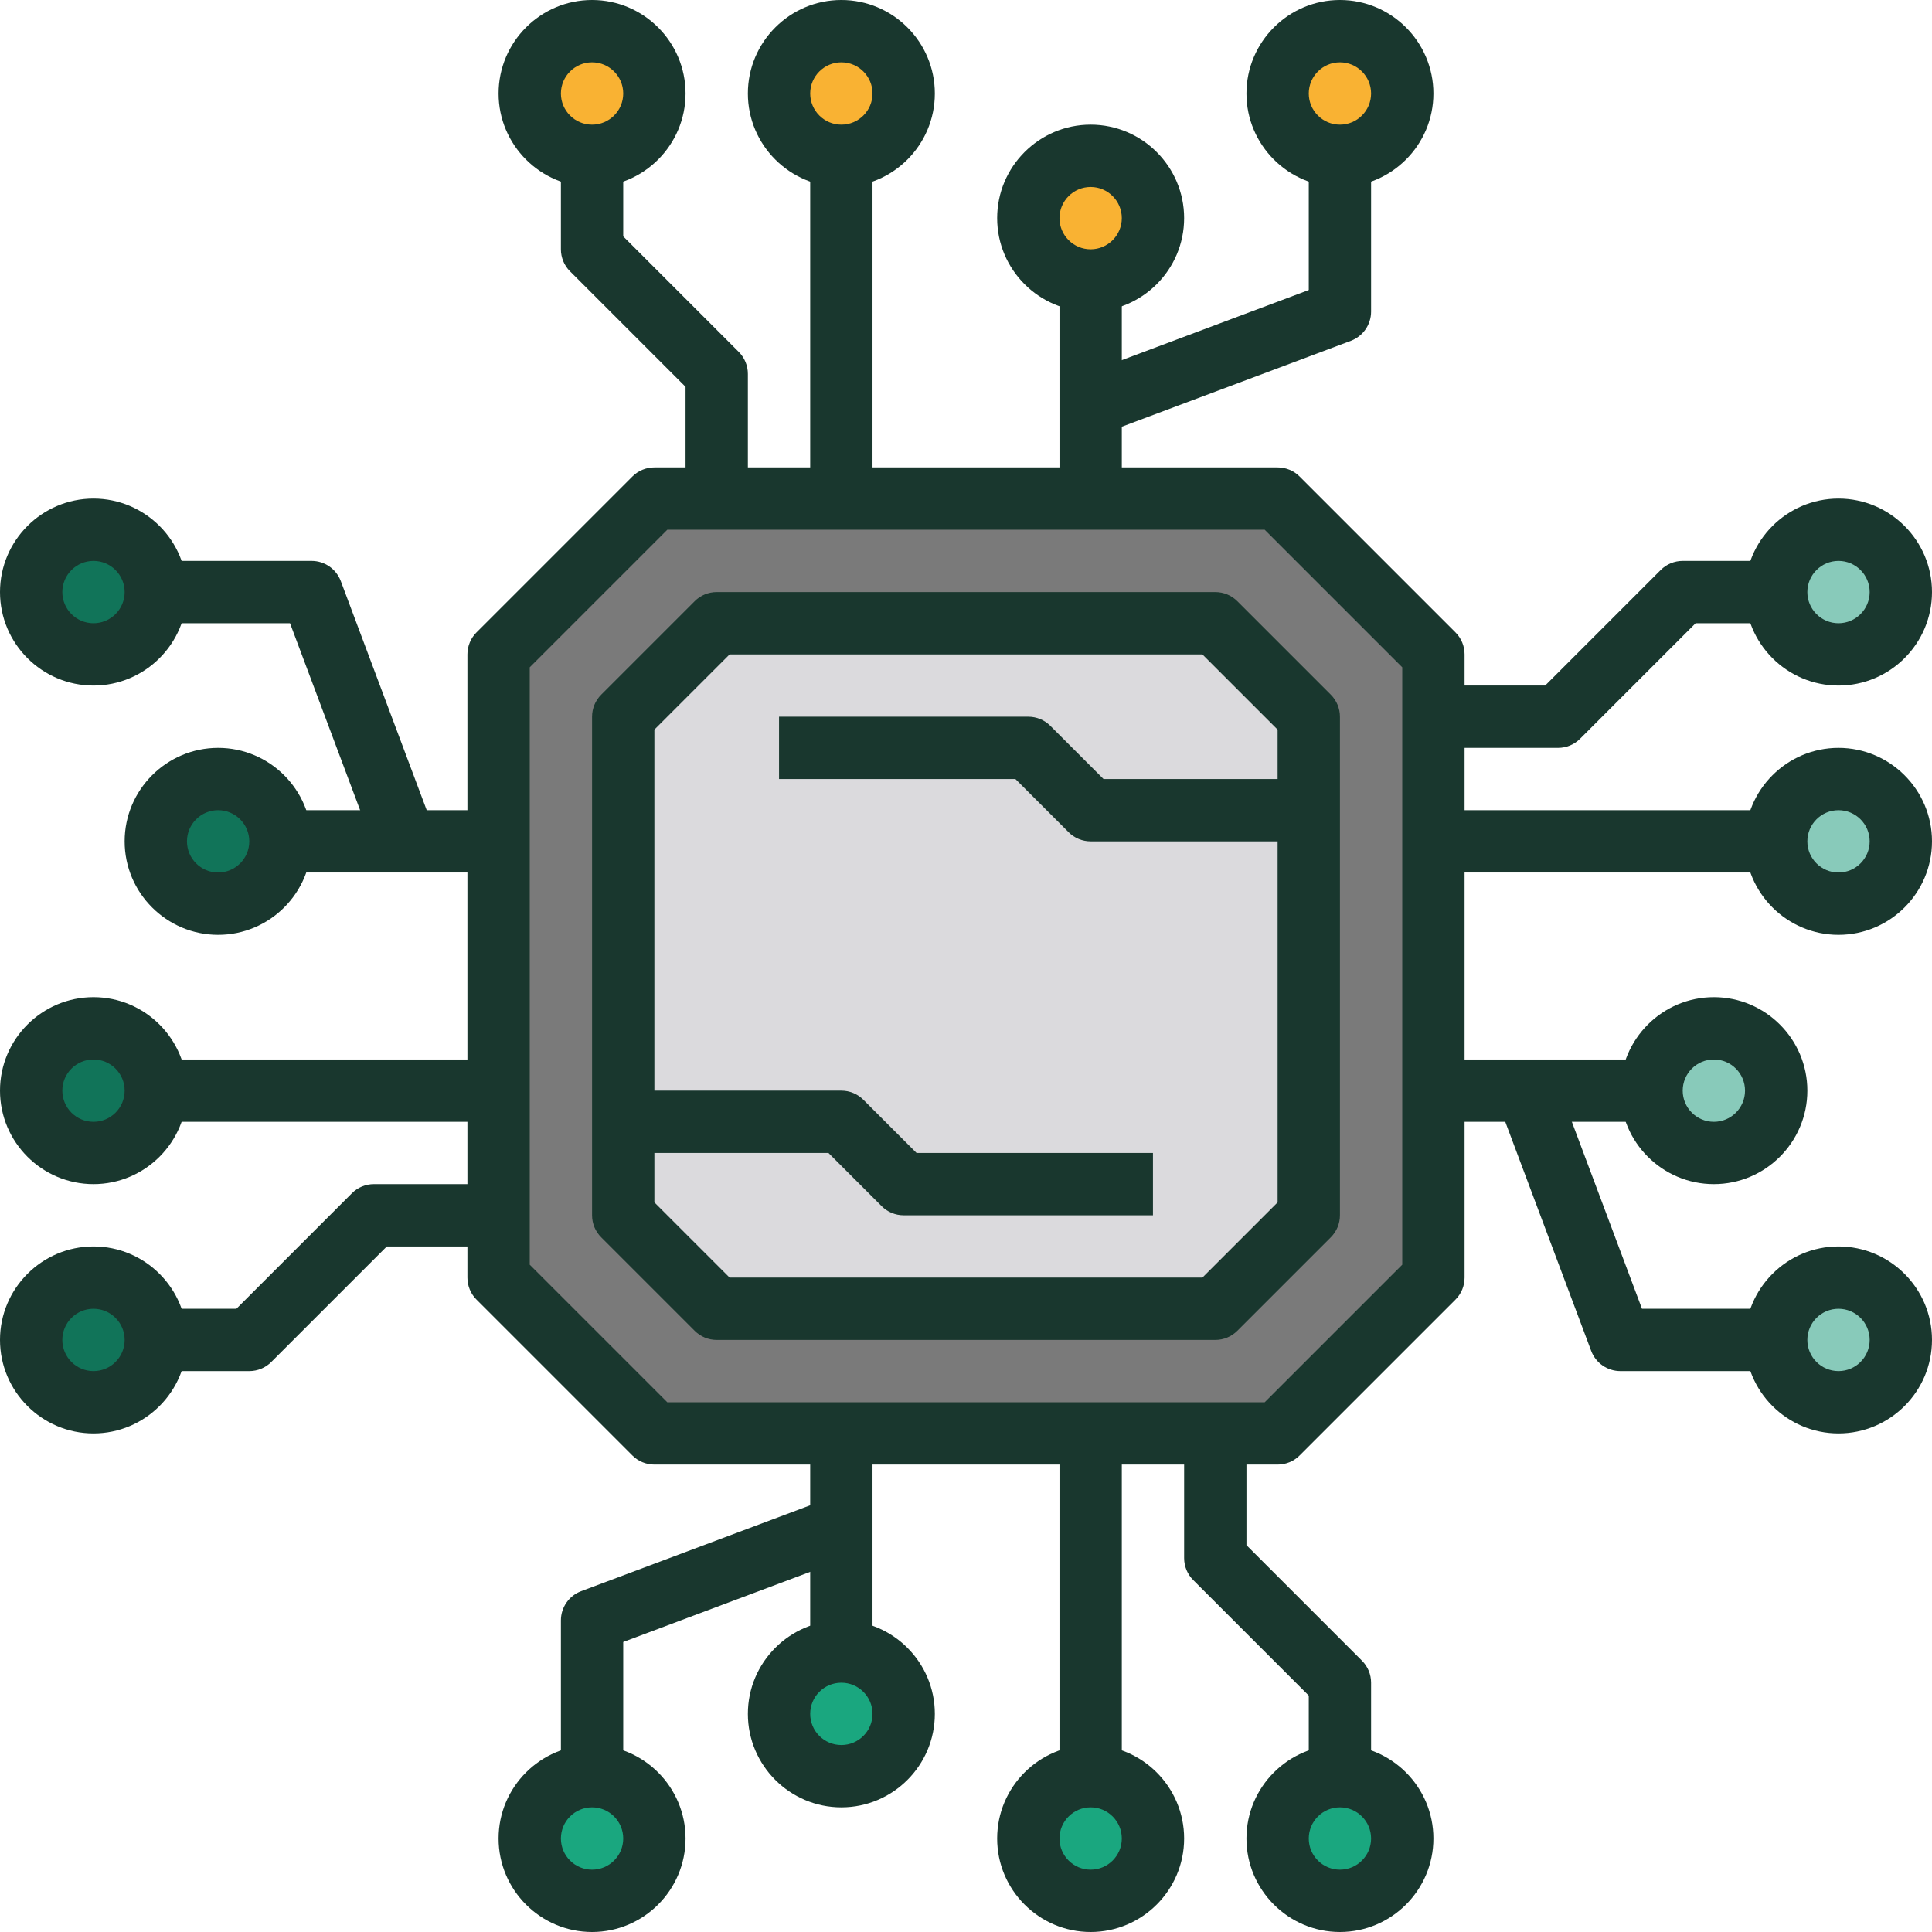
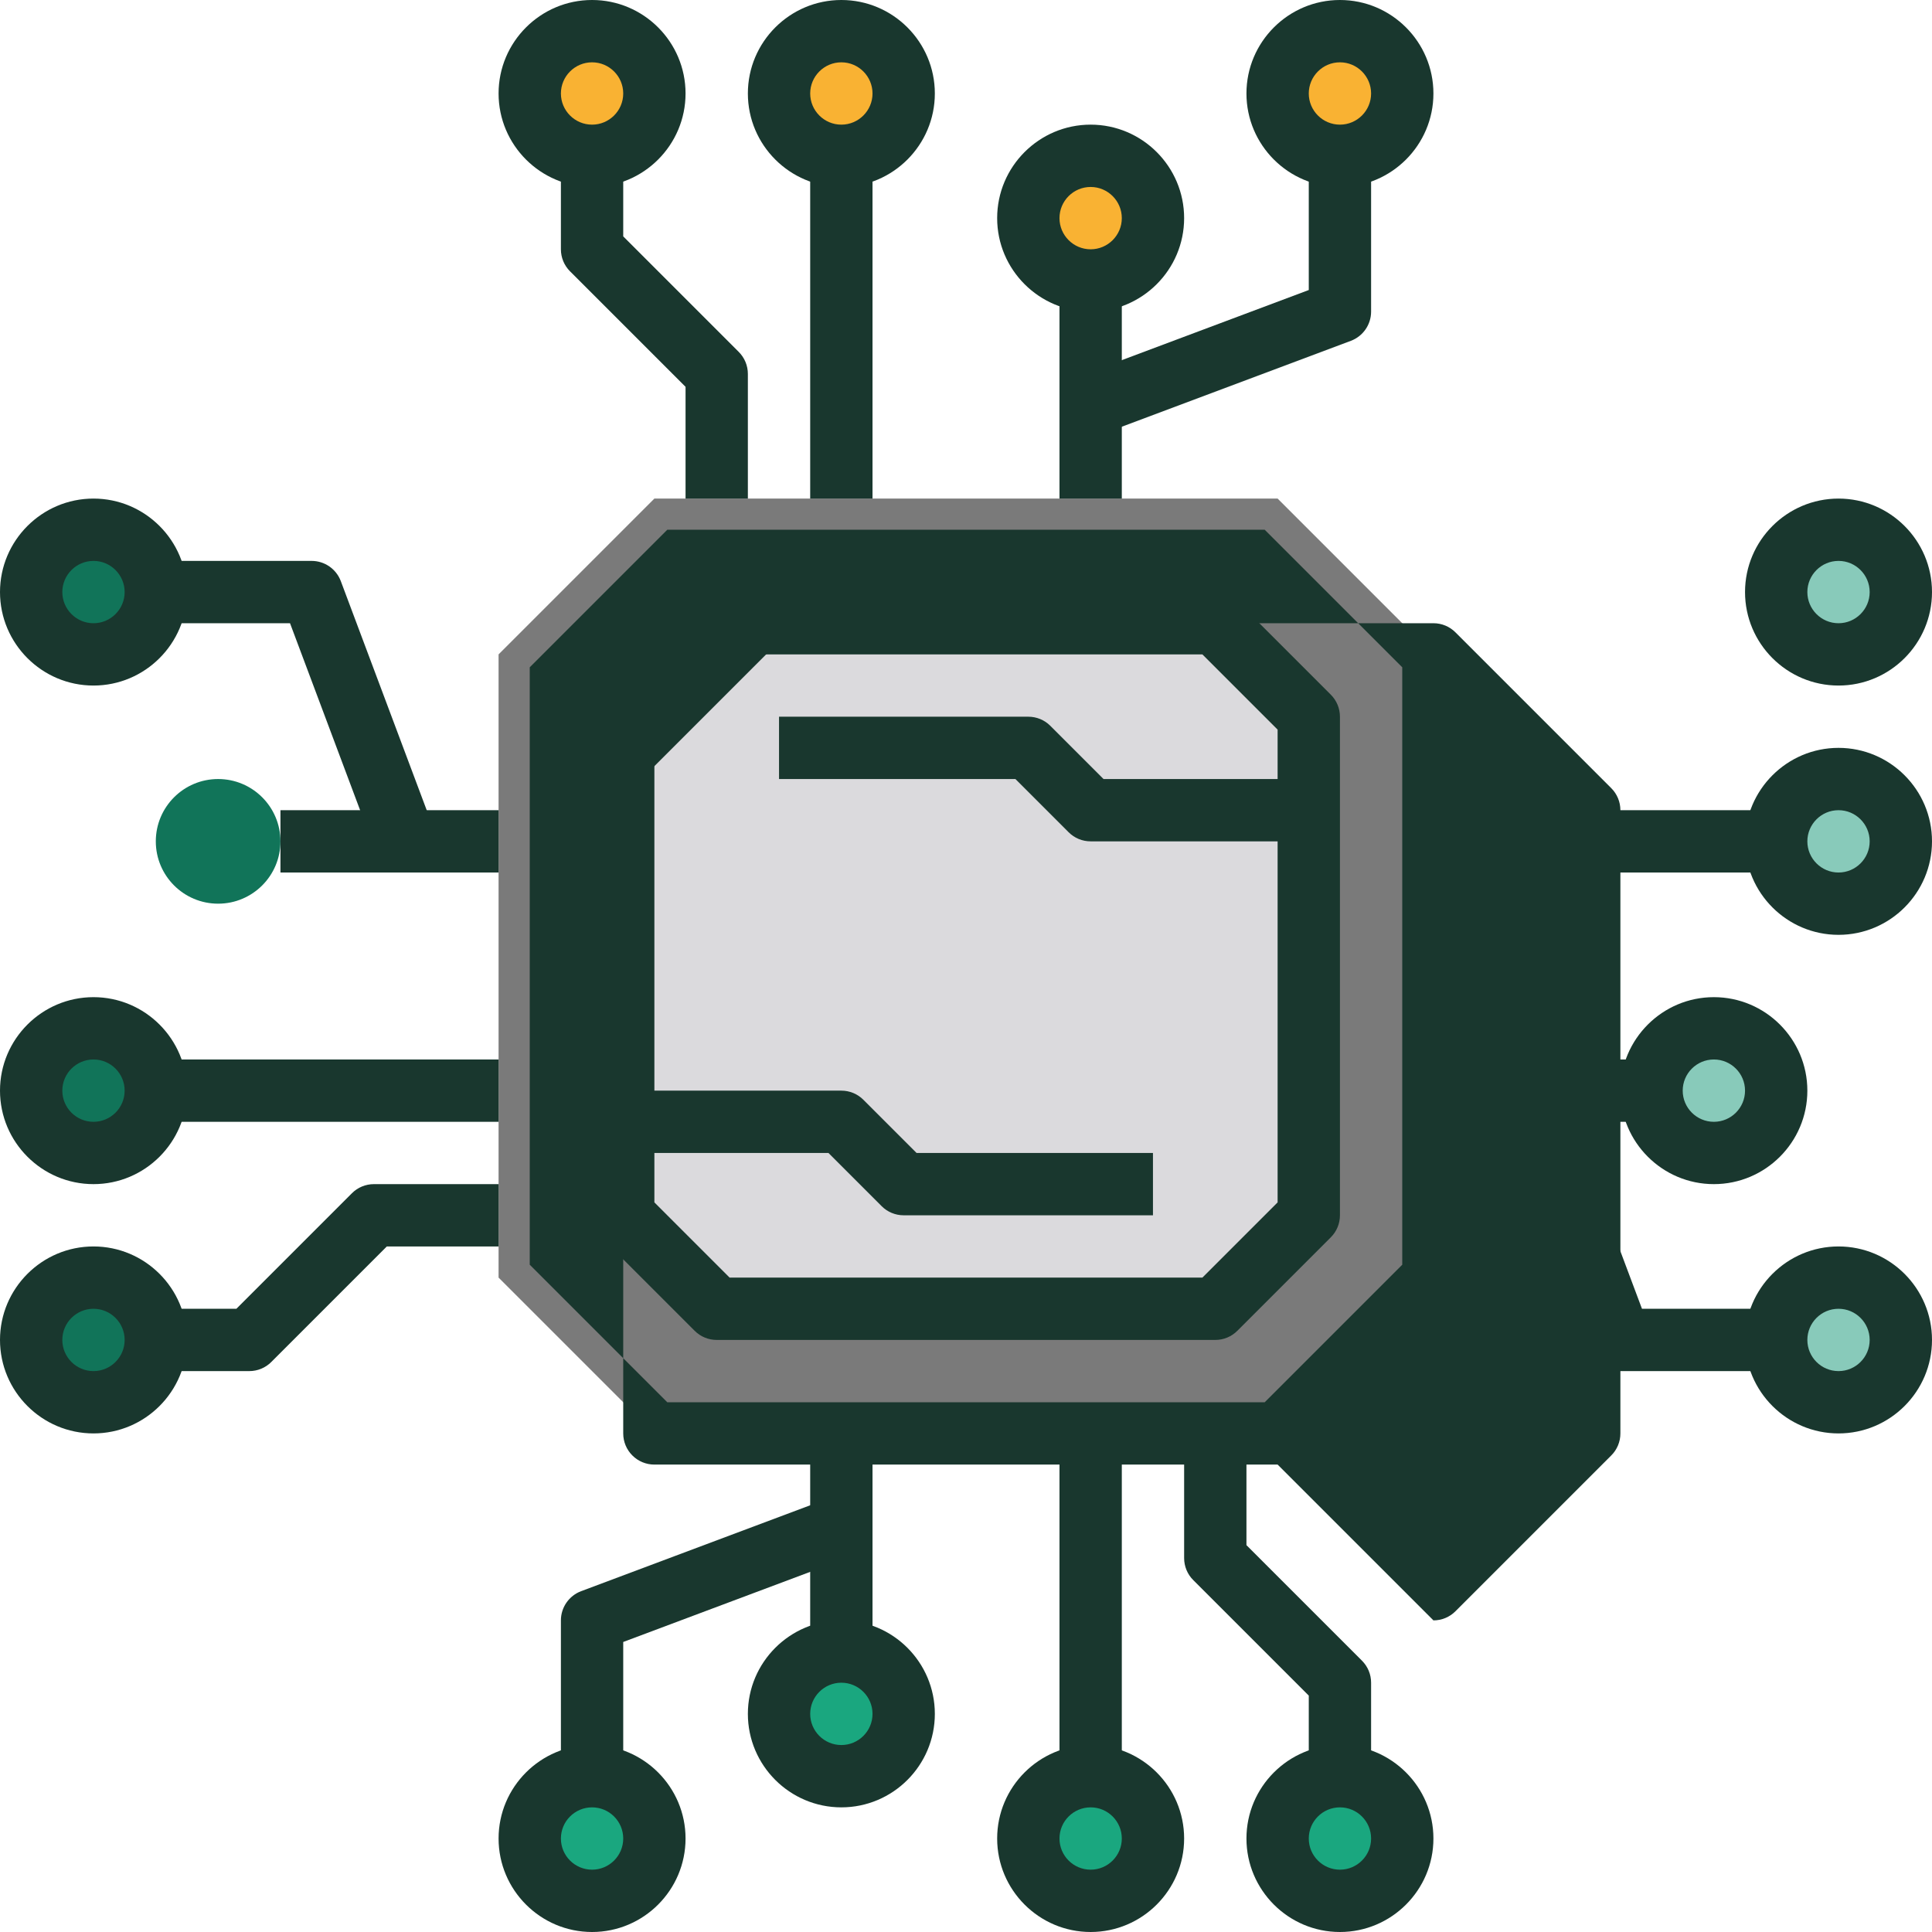
<svg xmlns="http://www.w3.org/2000/svg" version="1.1" width="512" height="512" x="0" y="0" viewBox="0 0 496 496" style="enable-background:new 0 0 512 512" xml:space="preserve" class="">
  <g>
    <path d="m328 128h-160l-40 40v160l40 40h160l40-40v-160zm0 0" fill="#7a7a7a" data-original="#78767f" style="" class="" />
    <path d="m336 312v-128l-24-24h-128l-24 24v128l24 24h128zm0 0" fill="#dbdadd" data-original="#c6c5ca" style="" class="" />
    <g fill="#ec5166">
      <path d="m360 472c0 8.836-7.164 16-16 16s-16-7.164-16-16 7.164-16 16-16 16 7.164 16 16zm0 0" fill="#1aa77f" data-original="#ec5166" style="" class="" />
      <path d="m296 472c0 8.836-7.164 16-16 16s-16-7.164-16-16 7.164-16 16-16 16 7.164 16 16zm0 0" fill="#1aa77f" data-original="#ec5166" style="" class="" />
      <path d="m232 440c0 8.836-7.164 16-16 16s-16-7.164-16-16 7.164-16 16-16 16 7.164 16 16zm0 0" fill="#1aa77f" data-original="#ec5166" style="" class="" />
      <path d="m168 472c0 8.836-7.164 16-16 16s-16-7.164-16-16 7.164-16 16-16 16 7.164 16 16zm0 0" fill="#1aa77f" data-original="#ec5166" style="" class="" />
    </g>
    <path d="m40 344c0 8.836-7.164 16-16 16s-16-7.164-16-16 7.164-16 16-16 16 7.164 16 16zm0 0" fill="#117459" data-original="#67a4f8" style="" class="" />
    <path d="m40 280c0 8.836-7.164 16-16 16s-16-7.164-16-16 7.164-16 16-16 16 7.164 16 16zm0 0" fill="#117459" data-original="#67a4f8" style="" class="" />
    <path d="m72 216c0 8.836-7.164 16-16 16s-16-7.164-16-16 7.164-16 16-16 16 7.164 16 16zm0 0" fill="#117459" data-original="#67a4f8" style="" class="" />
    <path d="m40 152c0 8.836-7.164 16-16 16s-16-7.164-16-16 7.164-16 16-16 16 7.164 16 16zm0 0" fill="#117459" data-original="#67a4f8" style="" class="" />
    <path d="m488 152c0 8.836-7.164 16-16 16s-16-7.164-16-16 7.164-16 16-16 16 7.164 16 16zm0 0" fill="#88caba" data-original="#7cc083" style="" class="" />
    <path d="m488 216c0 8.836-7.164 16-16 16s-16-7.164-16-16 7.164-16 16-16 16 7.164 16 16zm0 0" fill="#88caba" data-original="#7cc083" style="" class="" />
    <path d="m456 280c0 8.836-7.164 16-16 16s-16-7.164-16-16 7.164-16 16-16 16 7.164 16 16zm0 0" fill="#88caba" data-original="#7cc083" style="" class="" />
    <path d="m488 344c0 8.836-7.164 16-16 16s-16-7.164-16-16 7.164-16 16-16 16 7.164 16 16zm0 0" fill="#88caba" data-original="#7cc083" style="" class="" />
    <path d="m168 24c0 8.836-7.164 16-16 16s-16-7.164-16-16 7.164-16 16-16 16 7.164 16 16zm0 0" fill="#f9b233" data-original="#f5b866" style="" class="" />
    <path d="m232 24c0 8.836-7.164 16-16 16s-16-7.164-16-16 7.164-16 16-16 16 7.164 16 16zm0 0" fill="#f9b233" data-original="#f5b866" style="" class="" />
    <path d="m296 56c0 8.836-7.164 16-16 16s-16-7.164-16-16 7.164-16 16-16 16 7.164 16 16zm0 0" fill="#f9b233" data-original="#f5b866" style="" class="" />
    <path d="m360 24c0 8.836-7.164 16-16 16s-16-7.164-16-16 7.164-16 16-16 16 7.164 16 16zm0 0" fill="#f9b233" data-original="#f5b866" style="" class="" />
-     <path d="m328 376h-160c-2.129 0-4.16-.84-5.656-2.344l-40-40c-1.504-1.496-2.344-3.527-2.344-5.656v-160c0-2.121.84-4.16 2.344-5.656l40-40c1.496-1.504 3.527-2.344 5.656-2.344h160c2.129 0 4.16.84 5.656 2.344l40 40c1.504 1.496 2.344 3.535 2.344 5.656v160c0 2.129-.84 4.16-2.344 5.656l-40 40c-1.496 1.504-3.527 2.344-5.656 2.344zm-156.688-16h153.375l35.312-35.312v-153.375l-35.312-35.312h-153.375l-35.312 35.312v153.375zm0 0" fill="#19372e" data-original="#000000" style="" class="" />
+     <path d="m328 376h-160c-2.129 0-4.16-.84-5.656-2.344c-1.504-1.496-2.344-3.527-2.344-5.656v-160c0-2.121.84-4.16 2.344-5.656l40-40c1.496-1.504 3.527-2.344 5.656-2.344h160c2.129 0 4.16.84 5.656 2.344l40 40c1.504 1.496 2.344 3.535 2.344 5.656v160c0 2.129-.84 4.16-2.344 5.656l-40 40c-1.496 1.504-3.527 2.344-5.656 2.344zm-156.688-16h153.375l35.312-35.312v-153.375l-35.312-35.312h-153.375l-35.312 35.312v153.375zm0 0" fill="#19372e" data-original="#000000" style="" class="" />
    <path d="m152 48c-13.23 0-24-10.77-24-24s10.77-24 24-24 24 10.77 24 24-10.77 24-24 24zm0-32c-4.414 0-8 3.594-8 8s3.586 8 8 8 8-3.594 8-8-3.586-8-8-8zm0 0" fill="#19372e" data-original="#000000" style="" class="" />
    <path d="m216 48c-13.23 0-24-10.77-24-24s10.77-24 24-24 24 10.77 24 24-10.77 24-24 24zm0-32c-4.414 0-8 3.594-8 8s3.586 8 8 8 8-3.594 8-8-3.586-8-8-8zm0 0" fill="#19372e" data-original="#000000" style="" class="" />
    <path d="m280 80c-13.23 0-24-10.77-24-24s10.77-24 24-24 24 10.77 24 24-10.77 24-24 24zm0-32c-4.414 0-8 3.594-8 8s3.586 8 8 8 8-3.594 8-8-3.586-8-8-8zm0 0" fill="#19372e" data-original="#000000" style="" class="" />
    <path d="m344 48c-13.23 0-24-10.77-24-24s10.77-24 24-24 24 10.77 24 24-10.77 24-24 24zm0-32c-4.414 0-8 3.594-8 8s3.586 8 8 8 8-3.594 8-8-3.586-8-8-8zm0 0" fill="#19372e" data-original="#000000" style="" class="" />
    <path d="m208 40h16v88h-16zm0 0" fill="#19372e" data-original="#000000" style="" class="" />
    <path d="m192 128h-16v-28.688l-29.656-29.656c-1.504-1.496-2.344-3.535-2.344-5.656v-24h16v20.688l29.656 29.656c1.504 1.496 2.344 3.535 2.344 5.656zm0 0" fill="#19372e" data-original="#000000" style="" class="" />
    <path d="m272 72h16v56h-16zm0 0" fill="#19372e" data-original="#000000" style="" class="" />
    <path d="m282.816 111.496-5.625-14.984 58.809-22.055v-34.457h16v40c0 3.336-2.07 6.32-5.184 7.496zm0 0" fill="#19372e" data-original="#000000" style="" class="" />
    <path d="m472 176c-13.23 0-24-10.77-24-24s10.77-24 24-24 24 10.77 24 24-10.77 24-24 24zm0-32c-4.414 0-8 3.594-8 8s3.586 8 8 8 8-3.594 8-8-3.586-8-8-8zm0 0" fill="#19372e" data-original="#000000" style="" class="" />
    <path d="m472 240c-13.23 0-24-10.77-24-24s10.77-24 24-24 24 10.77 24 24-10.77 24-24 24zm0-32c-4.414 0-8 3.594-8 8s3.586 8 8 8 8-3.594 8-8-3.586-8-8-8zm0 0" fill="#19372e" data-original="#000000" style="" class="" />
    <path d="m440 304c-13.23 0-24-10.77-24-24s10.77-24 24-24 24 10.77 24 24-10.77 24-24 24zm0-32c-4.414 0-8 3.586-8 8s3.586 8 8 8 8-3.586 8-8-3.586-8-8-8zm0 0" fill="#19372e" data-original="#000000" style="" class="" />
    <path d="m472 368c-13.23 0-24-10.77-24-24s10.77-24 24-24 24 10.77 24 24-10.77 24-24 24zm0-32c-4.414 0-8 3.586-8 8s3.586 8 8 8 8-3.586 8-8-3.586-8-8-8zm0 0" fill="#19372e" data-original="#000000" style="" class="" />
    <path d="m368 208h88v16h-88zm0 0" fill="#19372e" data-original="#000000" style="" class="" />
-     <path d="m400 192h-32v-16h28.688l29.656-29.656c1.496-1.504 3.527-2.344 5.656-2.344h24v16h-20.688l-29.656 29.656c-1.496 1.504-3.527 2.344-5.656 2.344zm0 0" fill="#19372e" data-original="#000000" style="" class="" />
    <path d="m368 272h56v16h-56zm0 0" fill="#19372e" data-original="#000000" style="" class="" />
    <path d="m456 352h-40c-3.336 0-6.32-2.07-7.496-5.184l-24-64 14.984-5.625 22.055 58.809h34.457zm0 0" fill="#19372e" data-original="#000000" style="" class="" />
    <path d="m344 496c-13.23 0-24-10.77-24-24s10.77-24 24-24 24 10.77 24 24-10.77 24-24 24zm0-32c-4.414 0-8 3.586-8 8s3.586 8 8 8 8-3.586 8-8-3.586-8-8-8zm0 0" fill="#19372e" data-original="#000000" style="" class="" />
    <path d="m280 496c-13.23 0-24-10.77-24-24s10.77-24 24-24 24 10.77 24 24-10.77 24-24 24zm0-32c-4.414 0-8 3.586-8 8s3.586 8 8 8 8-3.586 8-8-3.586-8-8-8zm0 0" fill="#19372e" data-original="#000000" style="" class="" />
    <path d="m216 464c-13.23 0-24-10.77-24-24s10.77-24 24-24 24 10.77 24 24-10.77 24-24 24zm0-32c-4.414 0-8 3.586-8 8s3.586 8 8 8 8-3.586 8-8-3.586-8-8-8zm0 0" fill="#19372e" data-original="#000000" style="" class="" />
    <path d="m152 496c-13.23 0-24-10.77-24-24s10.77-24 24-24 24 10.77 24 24-10.77 24-24 24zm0-32c-4.414 0-8 3.586-8 8s3.586 8 8 8 8-3.586 8-8-3.586-8-8-8zm0 0" fill="#19372e" data-original="#000000" style="" class="" />
    <path d="m272 368h16v88h-16zm0 0" fill="#19372e" data-original="#000000" style="" class="" />
    <path d="m352 456h-16v-20.688l-29.656-29.656c-1.504-1.496-2.344-3.527-2.344-5.656v-32h16v28.688l29.656 29.656c1.504 1.496 2.344 3.527 2.344 5.656zm0 0" fill="#19372e" data-original="#000000" style="" class="" />
    <path d="m208 368h16v56h-16zm0 0" fill="#19372e" data-original="#000000" style="" class="" />
    <path d="m160 456h-16v-40c0-3.336 2.07-6.32 5.184-7.496l64-24 5.625 14.984-58.809 22.055zm0 0" fill="#19372e" data-original="#000000" style="" class="" />
    <path d="m24 368c-13.23 0-24-10.77-24-24s10.77-24 24-24 24 10.77 24 24-10.77 24-24 24zm0-32c-4.414 0-8 3.586-8 8s3.586 8 8 8 8-3.586 8-8-3.586-8-8-8zm0 0" fill="#19372e" data-original="#000000" style="" class="" />
    <path d="m24 304c-13.23 0-24-10.77-24-24s10.77-24 24-24 24 10.77 24 24-10.77 24-24 24zm0-32c-4.414 0-8 3.586-8 8s3.586 8 8 8 8-3.586 8-8-3.586-8-8-8zm0 0" fill="#19372e" data-original="#000000" style="" class="" />
-     <path d="m56 240c-13.23 0-24-10.77-24-24s10.77-24 24-24 24 10.77 24 24-10.77 24-24 24zm0-32c-4.414 0-8 3.594-8 8s3.586 8 8 8 8-3.594 8-8-3.586-8-8-8zm0 0" fill="#19372e" data-original="#000000" style="" class="" />
    <path d="m24 176c-13.23 0-24-10.77-24-24s10.77-24 24-24 24 10.77 24 24-10.77 24-24 24zm0-32c-4.414 0-8 3.594-8 8s3.586 8 8 8 8-3.594 8-8-3.586-8-8-8zm0 0" fill="#19372e" data-original="#000000" style="" class="" />
    <path d="m40 272h88v16h-88zm0 0" fill="#19372e" data-original="#000000" style="" class="" />
    <path d="m64 352h-24v-16h20.688l29.656-29.656c1.496-1.504 3.527-2.344 5.656-2.344h32v16h-28.688l-29.656 29.656c-1.496 1.504-3.527 2.344-5.656 2.344zm0 0" fill="#19372e" data-original="#000000" style="" class="" />
    <path d="m96.504 218.809-22.047-58.809h-34.457v-16h40c3.336 0 6.32 2.07 7.496 5.191l24 64zm0 0" fill="#19372e" data-original="#000000" style="" class="" />
    <path d="m72 208h56v16h-56zm0 0" fill="#19372e" data-original="#000000" style="" class="" />
    <path d="m312 344h-128c-2.129 0-4.16-.84-5.656-2.344l-24-24c-1.504-1.496-2.344-3.527-2.344-5.656v-128c0-2.121.84-4.16 2.344-5.656l24-24c1.496-1.504 3.527-2.344 5.656-2.344h128c2.129 0 4.16.84 5.656 2.344l24 24c1.504 1.496 2.344 3.535 2.344 5.656v128c0 2.129-.84 4.16-2.344 5.656l-24 24c-1.496 1.504-3.527 2.344-5.656 2.344zm-124.688-16h121.375l19.312-19.312v-121.375l-19.312-19.312h-121.375l-19.312 19.312v121.375zm0 0" fill="#19372e" data-original="#000000" style="" class="" />
    <path d="m336 216h-56c-2.129 0-4.16-.84-5.656-2.344l-13.656-13.656h-60.688v-16h64c2.129 0 4.16.84 5.656 2.344l13.656 13.656h52.688zm0 0" fill="#19372e" data-original="#000000" style="" class="" />
    <path d="m296 312h-64c-2.129 0-4.16-.84-5.656-2.344l-13.656-13.656h-52.688v-16h56c2.129 0 4.16.84 5.656 2.344l13.656 13.656h60.688zm0 0" fill="#19372e" data-original="#000000" style="" class="" />
  </g>
</svg>